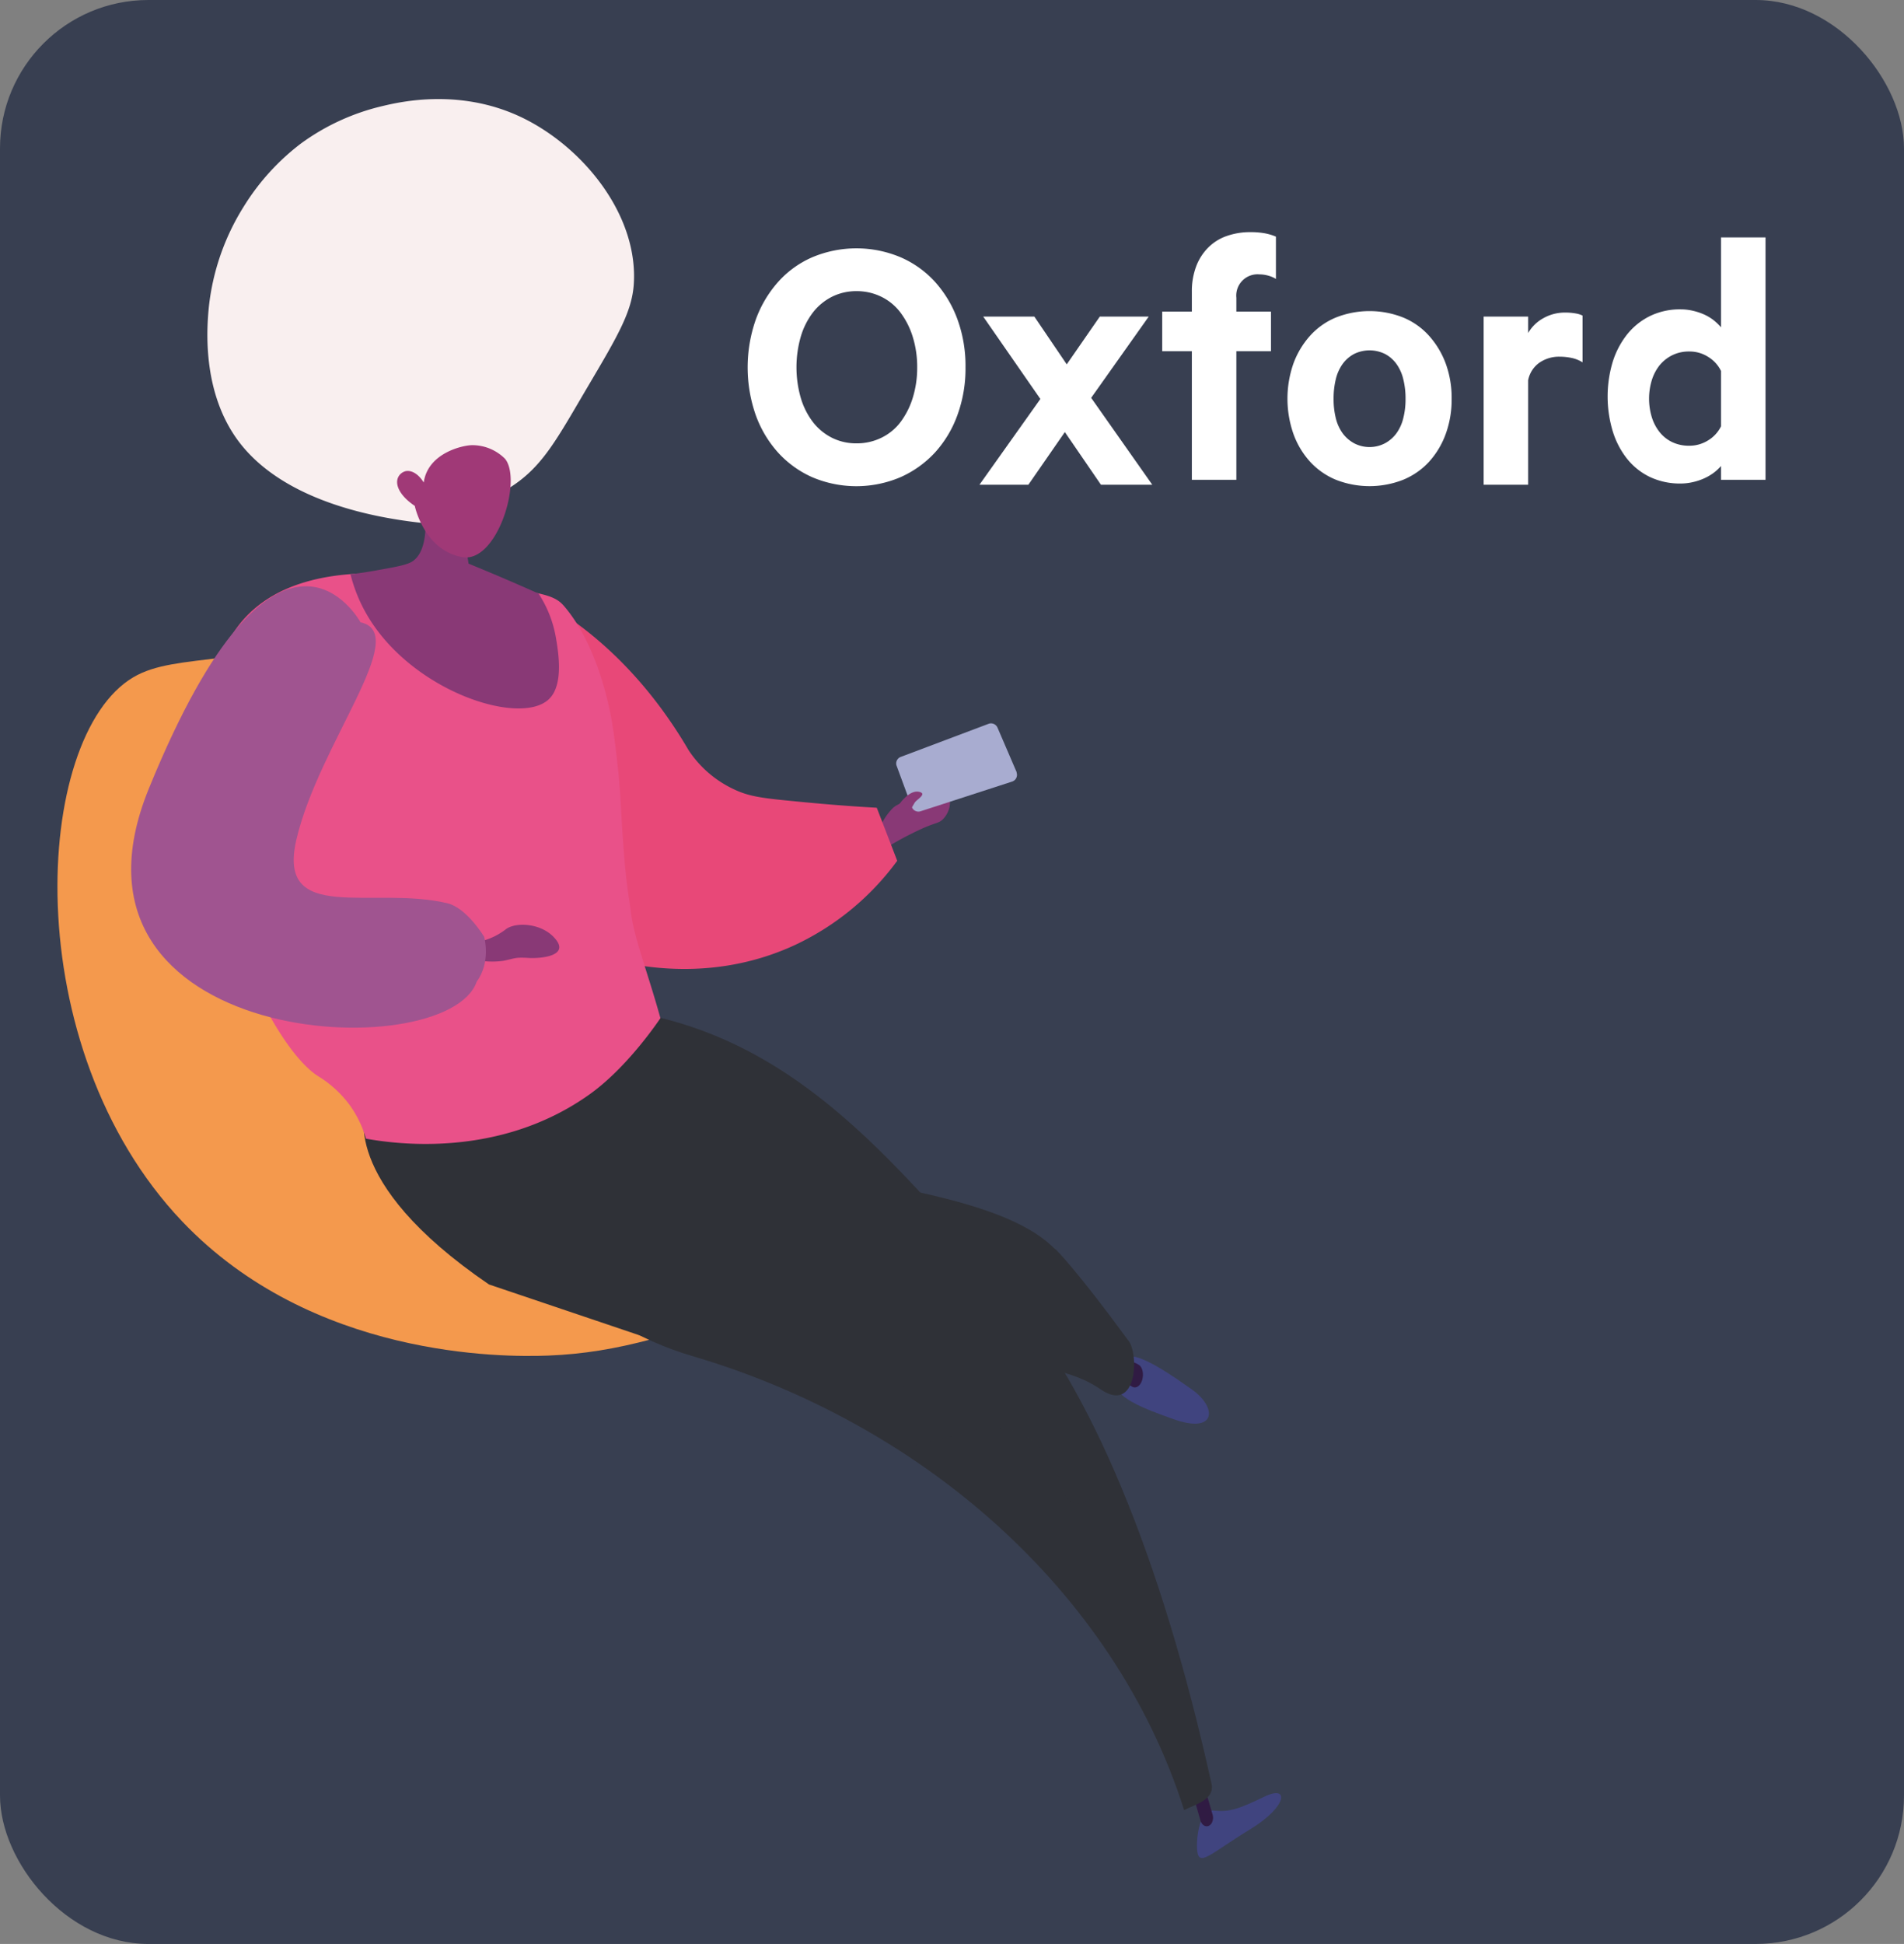
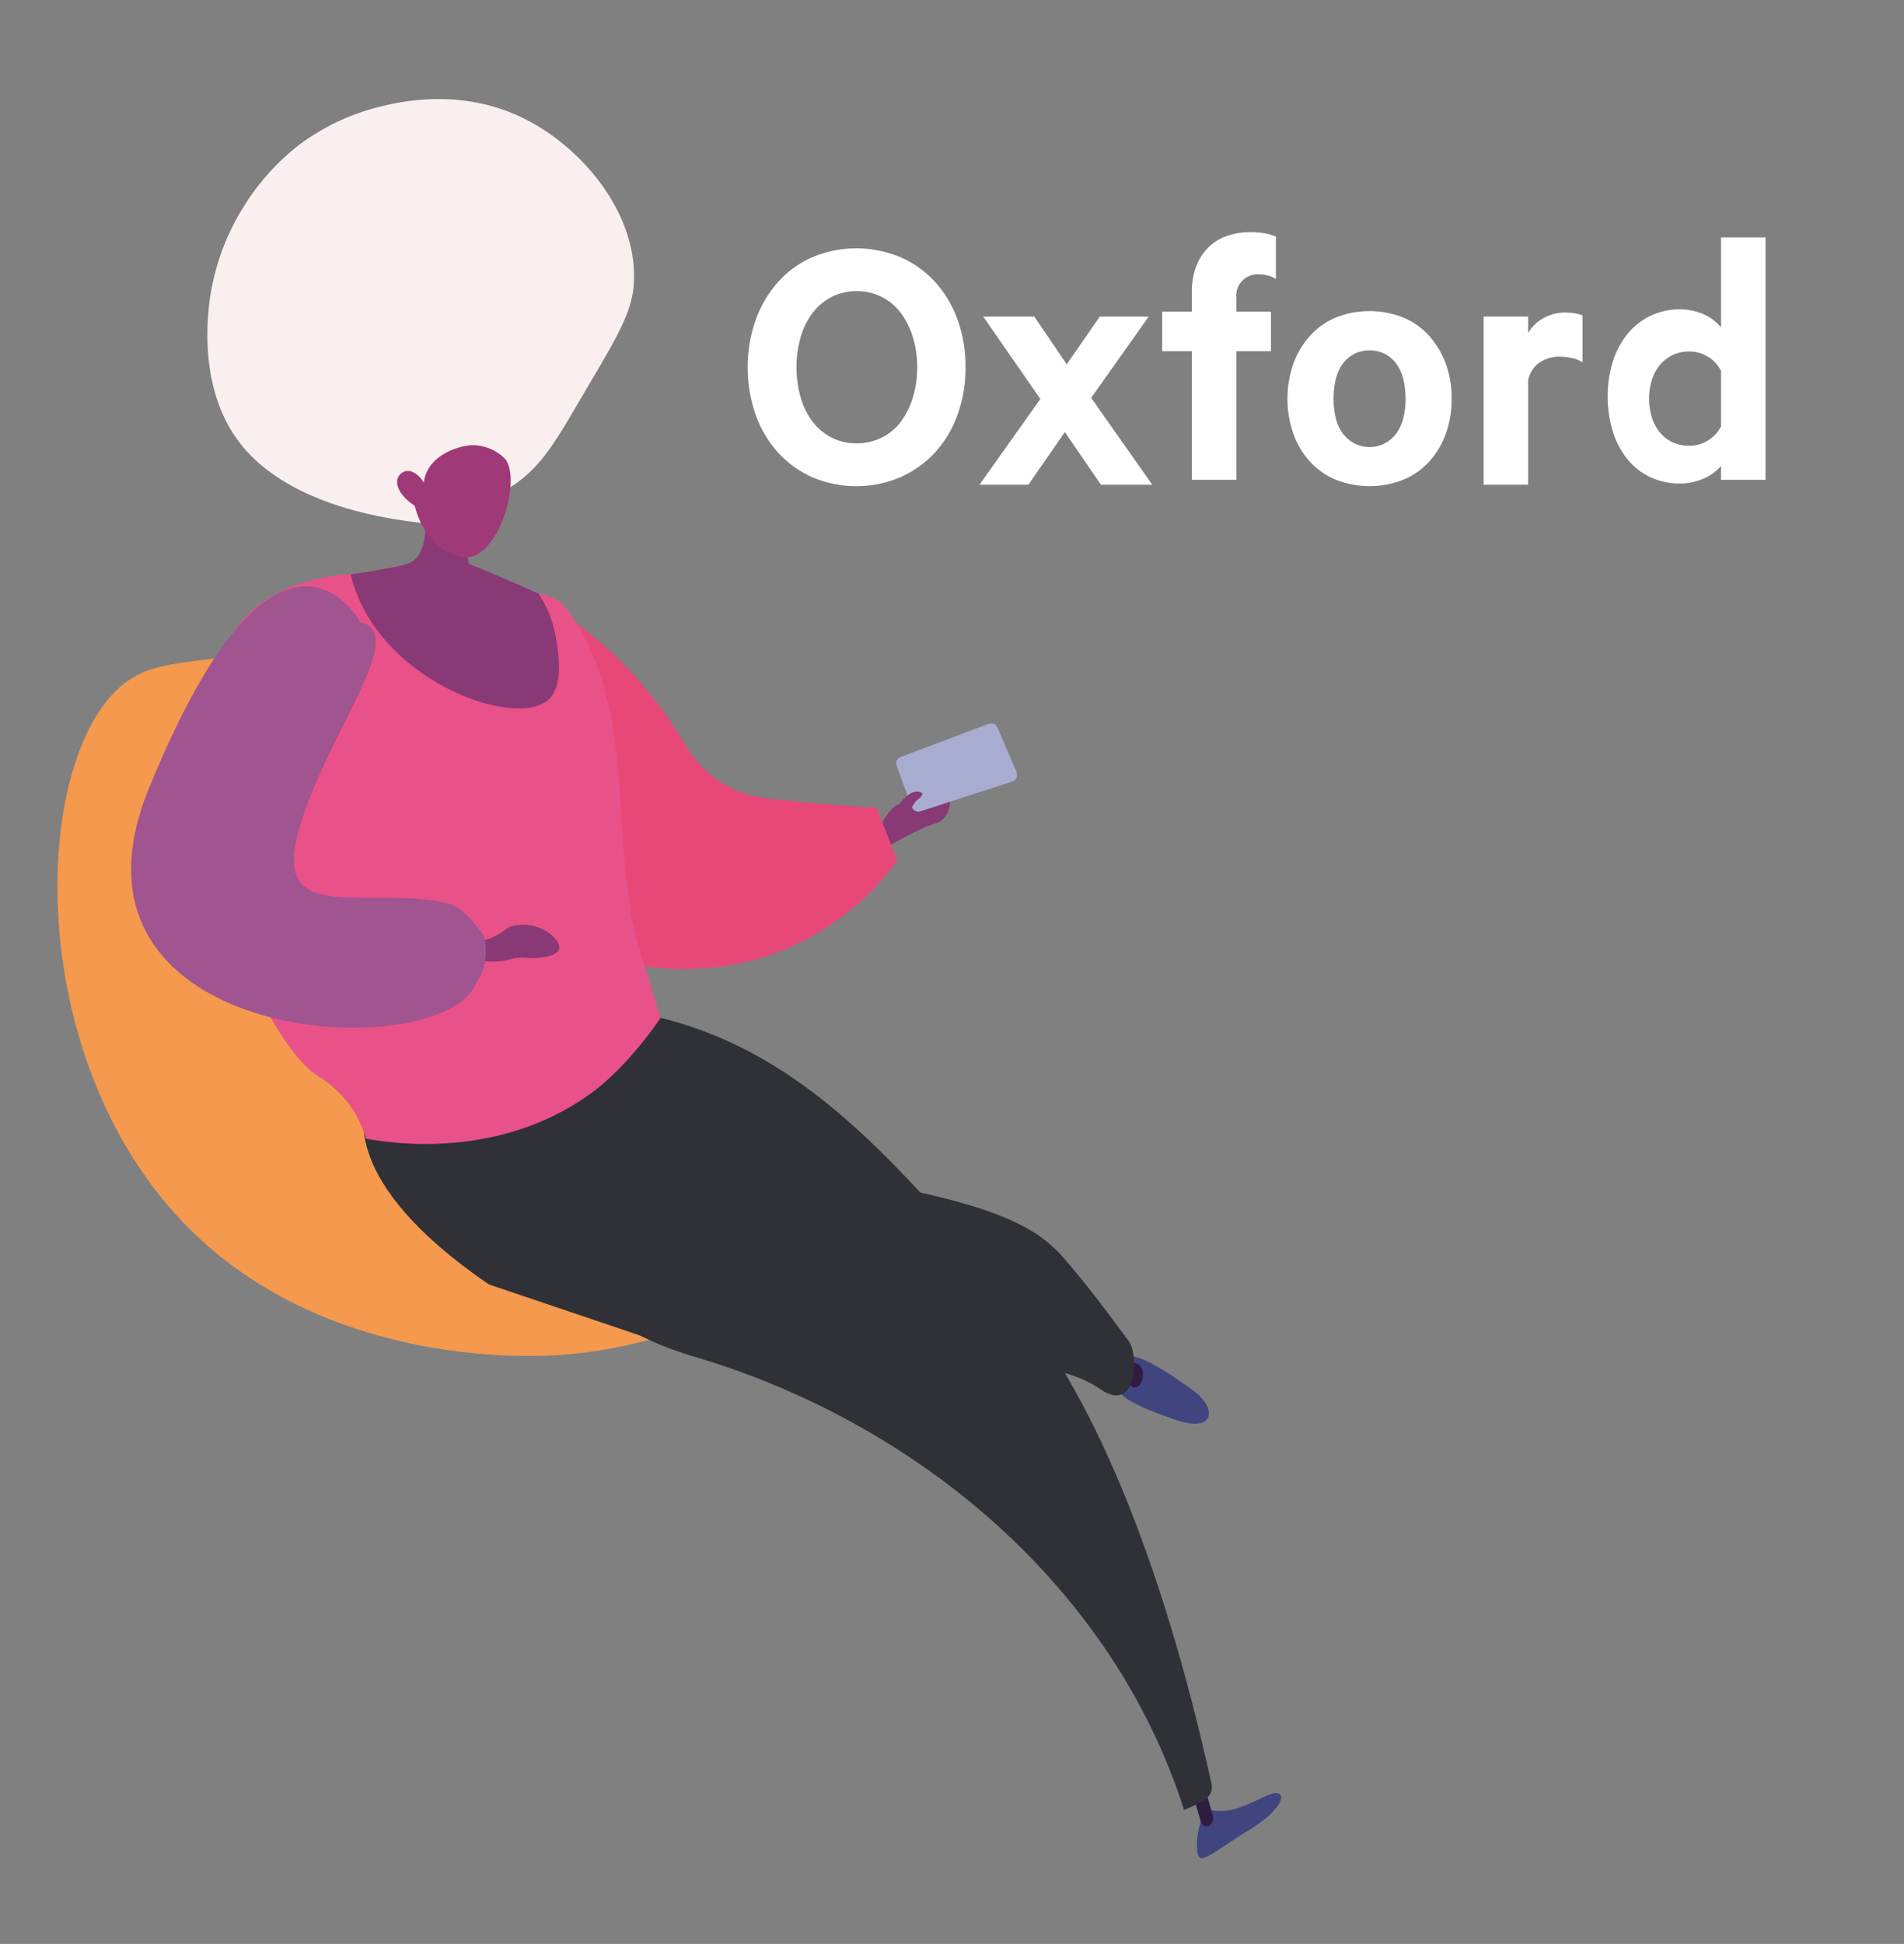
<svg xmlns="http://www.w3.org/2000/svg" xmlns:xlink="http://www.w3.org/1999/xlink" id="oxford" width="385" height="393" viewBox="0 0 385 393">
  <rect x="0" y="0" width="385" height="393" fill="#808080" stroke="none" />
  <defs>
    <linearGradient id="linear-gradient" x1="-3.014" y1="12.915" x2="-3.014" y2="12.915" gradientUnits="objectBoundingBox">
      <stop offset="0" stop-color="#fbc244" />
      <stop offset="1" stop-color="#ed6f57" />
    </linearGradient>
    <linearGradient id="linear-gradient-2" x1="-46.365" y1="140.274" x2="-46.367" y2="140.274" gradientUnits="objectBoundingBox">
      <stop offset="0" stop-color="#40447f" />
      <stop offset="1" stop-color="#3c3b6b" />
    </linearGradient>
    <linearGradient id="linear-gradient-3" x1="-235.555" y1="223.907" x2="-236.77" y2="224.017" gradientUnits="objectBoundingBox">
      <stop offset="0" stop-color="#301b43" />
      <stop offset="1" stop-color="#893976" />
    </linearGradient>
    <linearGradient id="linear-gradient-4" x1="-40.203" y1="140.294" x2="-40.204" y2="140.294" xlink:href="#linear-gradient-2" />
    <linearGradient id="linear-gradient-5" x1="-267.471" y1="431.464" x2="-269.923" y2="432.187" xlink:href="#linear-gradient-3" />
    <linearGradient id="linear-gradient-6" x1="-50.349" y1="165.403" x2="-50.352" y2="165.399" xlink:href="#linear-gradient-3" />
    <linearGradient id="linear-gradient-7" x1="-37.215" y1="279.902" x2="-37.218" y2="279.89" xlink:href="#linear-gradient-3" />
    <linearGradient id="linear-gradient-8" x1="-7.628" y1="21.977" x2="-7.628" y2="21.977" gradientUnits="objectBoundingBox">
      <stop offset="0" stop-color="#e84878" />
      <stop offset="1" stop-color="#e51b5a" />
      <stop offset="1" stop-color="#5860a8" />
    </linearGradient>
    <linearGradient id="linear-gradient-9" x1="-14.033" y1="43.994" x2="-14.033" y2="43.993" xlink:href="#linear-gradient-3" />
    <linearGradient id="linear-gradient-10" x1="-26.173" y1="89.799" x2="-26.173" y2="89.797" gradientUnits="objectBoundingBox">
      <stop offset="0" stop-color="#301b43" />
      <stop offset="1" stop-color="#a03977" />
    </linearGradient>
    <linearGradient id="linear-gradient-11" x1="-29.343" y1="112.818" x2="-29.343" y2="112.818" gradientUnits="objectBoundingBox">
      <stop offset="0" stop-color="#f8f8f8" />
      <stop offset="1" stop-color="#eaeaea" />
      <stop offset="1" stop-color="#5860a8" />
    </linearGradient>
    <linearGradient id="linear-gradient-12" x1="-129.258" y1="533.246" x2="-129.308" y2="533.155" xlink:href="#linear-gradient-3" />
  </defs>
  <g id="Grupo_571" data-name="Grupo 571">
-     <rect id="Rectángulo_223" data-name="Rectángulo 223" width="385" height="393" rx="30" fill="#383f51" />
-   </g>
+     </g>
  <g id="Grupo_106" data-name="Grupo 106">
    <path id="Trazado_999" data-name="Trazado 999" d="M195.23,74.28a27.32,27.32,0,0,1-1.63,9.62,22.66,22.66,0,0,1-4.54,7.58,21.13,21.13,0,0,1-7,5,22.81,22.81,0,0,1-17.81,0,20.63,20.63,0,0,1-6.93-5,22.93,22.93,0,0,1-4.51-7.58,29.23,29.23,0,0,1,0-19.25A23.48,23.48,0,0,1,157.34,57a19.82,19.82,0,0,1,6.93-5,23,23,0,0,1,17.81,0,20.28,20.28,0,0,1,7,5,23.2,23.2,0,0,1,4.54,7.61,27.42,27.42,0,0,1,1.61,9.67Zm-9.77,0a20.4,20.4,0,0,0-.91-6.22,16,16,0,0,0-2.47-4.87A10.68,10.68,0,0,0,178.22,60a11.23,11.23,0,0,0-5-1.14,10.93,10.93,0,0,0-5,1.14,11.3,11.3,0,0,0-3.83,3.16,15,15,0,0,0-2.46,4.87,22.42,22.42,0,0,0,0,12.44,15,15,0,0,0,2.46,4.87,11.3,11.3,0,0,0,3.83,3.16,10.93,10.93,0,0,0,5,1.13,11.22,11.22,0,0,0,5-1.13,10.68,10.68,0,0,0,3.86-3.16,16,16,0,0,0,2.47-4.87,20.4,20.4,0,0,0,.91-6.19Z" fill="#fff" />
    <path id="Trazado_1000" data-name="Trazado 1000" d="M220.64,80.43,233,98H222.62l-7.3-10.65L207.94,98h-9.89l12.32-17.34L198.81,64h10.34l6.55,9.66L222.39,64h9.89Z" fill="#fff" />
    <path id="Trazado_1001" data-name="Trazado 1001" d="M258,56.39a5.94,5.94,0,0,0-1.64-.69,6.82,6.82,0,0,0-1.71-.23A4.3,4.3,0,0,0,250,60.2V63h7v8h-7V97h-9V71h-6V63h6V59a14.22,14.22,0,0,1,.86-5.11,10.68,10.68,0,0,1,2.4-3.79A9.81,9.81,0,0,1,248,47.73a14.15,14.15,0,0,1,4.83-.8,16.349,16.349,0,0,1,2.89.23,10.63,10.63,0,0,1,2.28.68Z" fill="#fff" />
    <path id="Trazado_1002" data-name="Trazado 1002" d="M293.53,80.65a20.23,20.23,0,0,1-1.21,7.12,17,17,0,0,1-3.38,5.61A14.71,14.71,0,0,1,283.71,97a18.6,18.6,0,0,1-13.56,0,14.71,14.71,0,0,1-5.23-3.64,16.8,16.8,0,0,1-3.37-5.61,21.53,21.53,0,0,1,0-14.29,17.27,17.27,0,0,1,3.37-5.6,14.43,14.43,0,0,1,5.23-3.68,18.46,18.46,0,0,1,13.56,0,14.43,14.43,0,0,1,5.23,3.68,17.47,17.47,0,0,1,3.38,5.6,20.2,20.2,0,0,1,1.21,7.19Zm-9.32,0a16,16,0,0,0-.46-4,8.74,8.74,0,0,0-1.4-3.1,6.73,6.73,0,0,0-2.31-2,7.08,7.08,0,0,0-6.22,0,6.82,6.82,0,0,0-2.31,2,8.741,8.741,0,0,0-1.4,3.1,16.472,16.472,0,0,0-.45,4,15.93,15.93,0,0,0,.45,3.9,8.75,8.75,0,0,0,1.4,3.07,7.14,7.14,0,0,0,2.31,2,6.74,6.74,0,0,0,6.22,0,7,7,0,0,0,2.31-2,8.75,8.75,0,0,0,1.4-3.07A15.449,15.449,0,0,0,284.21,80.65Z" fill="#fff" />
    <path id="Trazado_1003" data-name="Trazado 1003" d="M320,73.25a6.831,6.831,0,0,0-2.17-.88,11.83,11.83,0,0,0-2.47-.26,7,7,0,0,0-4.08,1.21A5.64,5.64,0,0,0,309,76.88V98h-9V64h9v3.33a7.94,7.94,0,0,1,3.07-3,8.81,8.81,0,0,1,4.41-1.14,11.74,11.74,0,0,1,2.21.19,4.64,4.64,0,0,1,1.31.42Z" fill="#fff" />
    <path id="Trazado_1004" data-name="Trazado 1004" d="M348,94.21a10,10,0,0,1-1.41,1.32,10.279,10.279,0,0,1-1.89,1.13,11.931,11.931,0,0,1-2.32.79,11,11,0,0,1-2.51.3,14.17,14.17,0,0,1-6.31-1.35,13.31,13.31,0,0,1-4.65-3.77A17,17,0,0,1,326.05,87a24.36,24.36,0,0,1,0-13.68,17.141,17.141,0,0,1,2.86-5.58,13.65,13.65,0,0,1,4.65-3.81,13.79,13.79,0,0,1,6.31-1.39,11,11,0,0,1,2.51.3,12.63,12.63,0,0,1,2.32.79,9.4,9.4,0,0,1,1.89,1.17A11.521,11.521,0,0,1,348,66.17V48h9V97h-9ZM348,75a6.83,6.83,0,0,0-2.58-2.84,7,7,0,0,0-3.86-1.1,7.56,7.56,0,0,0-3.41.75,7.76,7.76,0,0,0-2.54,2,9.23,9.23,0,0,0-1.59,3,12.89,12.89,0,0,0,0,7.58,9.17,9.17,0,0,0,1.59,3,7.28,7.28,0,0,0,2.54,2,7.83,7.83,0,0,0,3.41.72,7.11,7.11,0,0,0,3.86-1.1A6.83,6.83,0,0,0,348,86.18Z" fill="#fff" />
  </g>
  <g id="Grupo_93" data-name="Grupo 93">
    <path id="Trazado_273" data-name="Trazado 273" d="M84.83,123c-.91.34-2.31.86-4,1.46-31.55,11.11-44.94,7.19-53.89,12.47-20.29,12-23.68,74.69,9.9,110,26.23,27.55,64.66,27.49,74,27.12,14.35-.56,25.58-4.34,47.47-11.73,17.12-5.77,29.85-10.17,29.7-15.39-.26-8.51-34.26-4.49-55.54-29-8.86-10.19-13.93-23.49-15.94-28.78-5.28-13.85-4.34-19.48-8.25-30.79C105.06,149,98.71,136.35,84.83,123Z" fill="url(#linear-gradient)" />
    <g id="Grupo_92" data-name="Grupo 92">
      <path id="Trazado_274" data-name="Trazado 274" d="M60.87,29A47,47,0,0,0,49.3,41.74a47.78,47.78,0,0,0-7.08,20.42C41.88,65.8,40.67,78.89,48.08,89c12.09,16.45,41.16,16.76,41.06,17.15,0,.07-1,0-1.06-.33-.3-1.1,8.44-3,15.24-7.39,6.51-4.2,9.34-9.77,15.69-20.53,5.84-9.89,8.76-14.84,9.14-20.39.94-13.73-9.76-27.21-21.84-33.37-12.82-6.54-25.52-3.52-29-2.69A45.53,45.53,0,0,0,60.87,29Z" fill="#f9efef" />
      <g id="Grupo_87" data-name="Grupo 87">
        <g id="Grupo_84" data-name="Grupo 84">
          <path id="Trazado_275" data-name="Trazado 275" d="M242.14,374.58c-.38-1.9.12-8.9,3.29-8.55s5.13-.34,10.24-2.81,4.63,2-2.76,6.53C245.2,374.42,242.68,377.28,242.14,374.58Z" fill="url(#linear-gradient-2)" />
          <path id="Trazado_276" data-name="Trazado 276" d="M241.45,363.55l1.27,4.43c.26.92.92,1.39,1.63,1.17a1.42,1.42,0,0,0,.79-.87,2.22,2.22,0,0,0,.07-1.37l-1.85-6.35Z" fill="url(#linear-gradient-3)" />
        </g>
        <g id="Grupo_86" data-name="Grupo 86">
          <path id="Trazado_277" data-name="Trazado 277" d="M105.16,203.65c-19,1.37-10.84,57.08,34.92,70.52s85.13,47,99.36,91.77c2-1.08,6.26-2.05,5.54-5.31-10.2-46.11-24.43-80-41.3-99.53C175.22,228.11,152.41,200.25,105.16,203.65Z" fill="#2f3137" />
          <g id="Grupo_85" data-name="Grupo 85" opacity="0.24">
            <path id="Trazado_278" data-name="Trazado 278" d="M214.89,301.08c3.16,6.72,6.79.15,10.76-2.92-6.61-15.32-14-27.79-22-37.05-28.46-33-51.27-60.86-98.52-57.46-19,1.37-10.84,57.08,34.92,70.52a163.32,163.32,0,0,1,41.14,18.65C193.73,291.72,207.57,280.34,214.89,301.08Z" fill="#2f3137" />
          </g>
        </g>
      </g>
      <g id="Grupo_88" data-name="Grupo 88">
        <path id="Trazado_279" data-name="Trazado 279" d="M225.35,278.87c.35-2.47.25-5.58,4.39-4.51,2.95.77,7.35,3.77,11.24,6.52,5.3,3.76,4.91,9.12-3.76,6C231.32,284.78,224.85,282.4,225.35,278.87Z" fill="url(#linear-gradient-4)" />
        <path id="Trazado_280" data-name="Trazado 280" d="M230.94,279.05c-.39,1.21-1.28,1.71-2,1.3-1.78-1-1-1.9-.64-3.12s0-2.56,2-1.29C231.05,276.41,231.32,277.83,230.94,279.05Z" fill="url(#linear-gradient-5)" />
        <path id="Trazado_281" data-name="Trazado 281" d="M210.94,251.15l2.55,1.45s4.3,4.23,14.6,18.33c2.28,2.54,1.94,15.15-5.61,9.9-7.86-5.46-20.84-5-20.84-5Z" fill="#2f3137" />
        <path id="Trazado_282" data-name="Trazado 282" d="M181.27,240.09c-20.86-4.14-52.71-20.68-59.74-24.47-9.31-5-45.41-1.45-47.53,8.41,0,0-6.07,14.53,24.87,35.64l65.89,22.25c20.18-.75,48.08-5.94,51.14-14.2C222.11,251,203.63,244.53,181.27,240.09Z" fill="#2f3137" />
      </g>
      <g id="Grupo_90" data-name="Grupo 90">
        <path id="Trazado_283" data-name="Trazado 283" d="M178.5,171.82c2-1.26,3.69-2.2,5-2.87s2-1,3.16-1.53c2.74-1.18,3.16-1,3.94-1.74,1.26-1.2,1.95-3.38,1.13-4.85a2.5,2.5,0,0,0-1.42-1.19c-1.12-.3-2.08.54-3.28,1.28-3.43,2.09-4.54.67-6.54,2.49a12.56,12.56,0,0,0-2.79,4.48Z" fill="url(#linear-gradient-6)" />
        <path id="Trazado_284" data-name="Trazado 284" d="M106,119.83s18.72,7,33.2,31.77a22.21,22.21,0,0,0,9.08,7.91c3,1.45,5.56,1.82,11.69,2.41,4.63.46,10.49,1,17.32,1.38q2.07,5.35,4.13,10.72a54,54,0,0,1-20.62,17c-19.11,8.89-37.21,3.18-41.54,1.69L118.9,140Z" fill="#e84878" />
        <g id="Grupo_89" data-name="Grupo 89">
          <path id="Trazado_285" data-name="Trazado 285" d="M95.44,118.63S48,104.79,43.07,139.53c-2,14.43-1.58,25.86.06,34.24,3.94,20.15,14,39.22,21.17,43.78a22.42,22.42,0,0,1,6.41,5.86A22.08,22.08,0,0,1,74,230.2c5.6,1,26.84,4.18,45.27-9,6-4.29,11.44-11.21,14.27-15.36-2.72-9.82-5.31-16-6-21.66-.54-4.32-1.15-5.74-2-21.36-.21-4-.64-8.9-1.58-15.48-.27-1.85-2.44-16.2-10-24.92C112.65,121,110.88,119.27,95.44,118.63Z" fill="#e95189" />
        </g>
        <path id="Trazado_286" data-name="Trazado 286" d="M96,194a16.08,16.08,0,0,0,5.74.25c2.49-.5,2.34-.75,5.08-.59s8.07-.44,5.66-3.62c-2.68-3.53-8.37-3.74-10.32-2.08a13.41,13.41,0,0,1-4.75,2.29Z" fill="url(#linear-gradient-7)" />
        <path id="Trazado_287" data-name="Trazado 287" d="M72.9,125.81S56.28,95.2,30.09,159.44C8.67,212,90.38,215.88,96.4,198.44c2.94-4,1.5-9.05,1.5-9.05s-3.51-5.85-7.45-6.79C75.24,179,55.94,187,59.92,169.79,64.43,150.35,83.3,128.07,72.9,125.81Z" fill="url(#linear-gradient-8)" />
      </g>
      <g id="Grupo_91" data-name="Grupo 91">
        <path id="Trazado_288" data-name="Trazado 288" d="M85.13,97.81c.44,2,2.65,12.93-1.81,15.73-1,.61-2.82,1-6.54,1.65-2.43.46-4.47.74-5.91.91a31.449,31.449,0,0,0,2.94,7.5c8.76,16,31.41,23.43,37.23,17.7,3-2.93,1.84-9.6,1.37-12.37A23.54,23.54,0,0,0,108.9,120q-4.17-1.86-8.52-3.71-2.84-1.2-5.63-2.34l-1-6.32Z" fill="url(#linear-gradient-9)" />
        <path id="Trazado_289" data-name="Trazado 289" d="M83.87,102.27s1.86,9,9.62,10.36c7,1.26,12.18-15.53,8.63-19.88A9.33,9.33,0,0,0,95.46,90c-1.78,0-8.94,1.51-9.78,7.55-1-1.65-2.41-2.55-3.65-2.3a2.36,2.36,0,0,0-1.13.66C79.51,97.42,80.55,100.06,83.87,102.27Z" fill="url(#linear-gradient-10)" />
      </g>
    </g>
    <path id="Trazado_290" data-name="Trazado 290" d="M181.28,154.76l3.1,8.4a1.42,1.42,0,0,0,1.77.85l18.5-6a1.42,1.42,0,0,0,.92-1.79v-.12l-3.87-9a1.43,1.43,0,0,0-1.81-.77l-17.73,6.68a1.41,1.41,0,0,0-.88,1.75Z" fill="url(#linear-gradient-11)" />
    <path id="Trazado_291" data-name="Trazado 291" d="M180.57,163.67l1.39-1.25s1.93-2.73,3.82-2.36-.52,1.65-.8,2.17-1.2,2-1.2,2Z" fill="url(#linear-gradient-12)" />
-     <path id="Trazado_292" data-name="Trazado 292" d="M181.53,155.45l20.36-7.75Z" fill="#fff" />
+     <path id="Trazado_292" data-name="Trazado 292" d="M181.53,155.45l20.36-7.75" fill="#fff" />
  </g>
</svg>